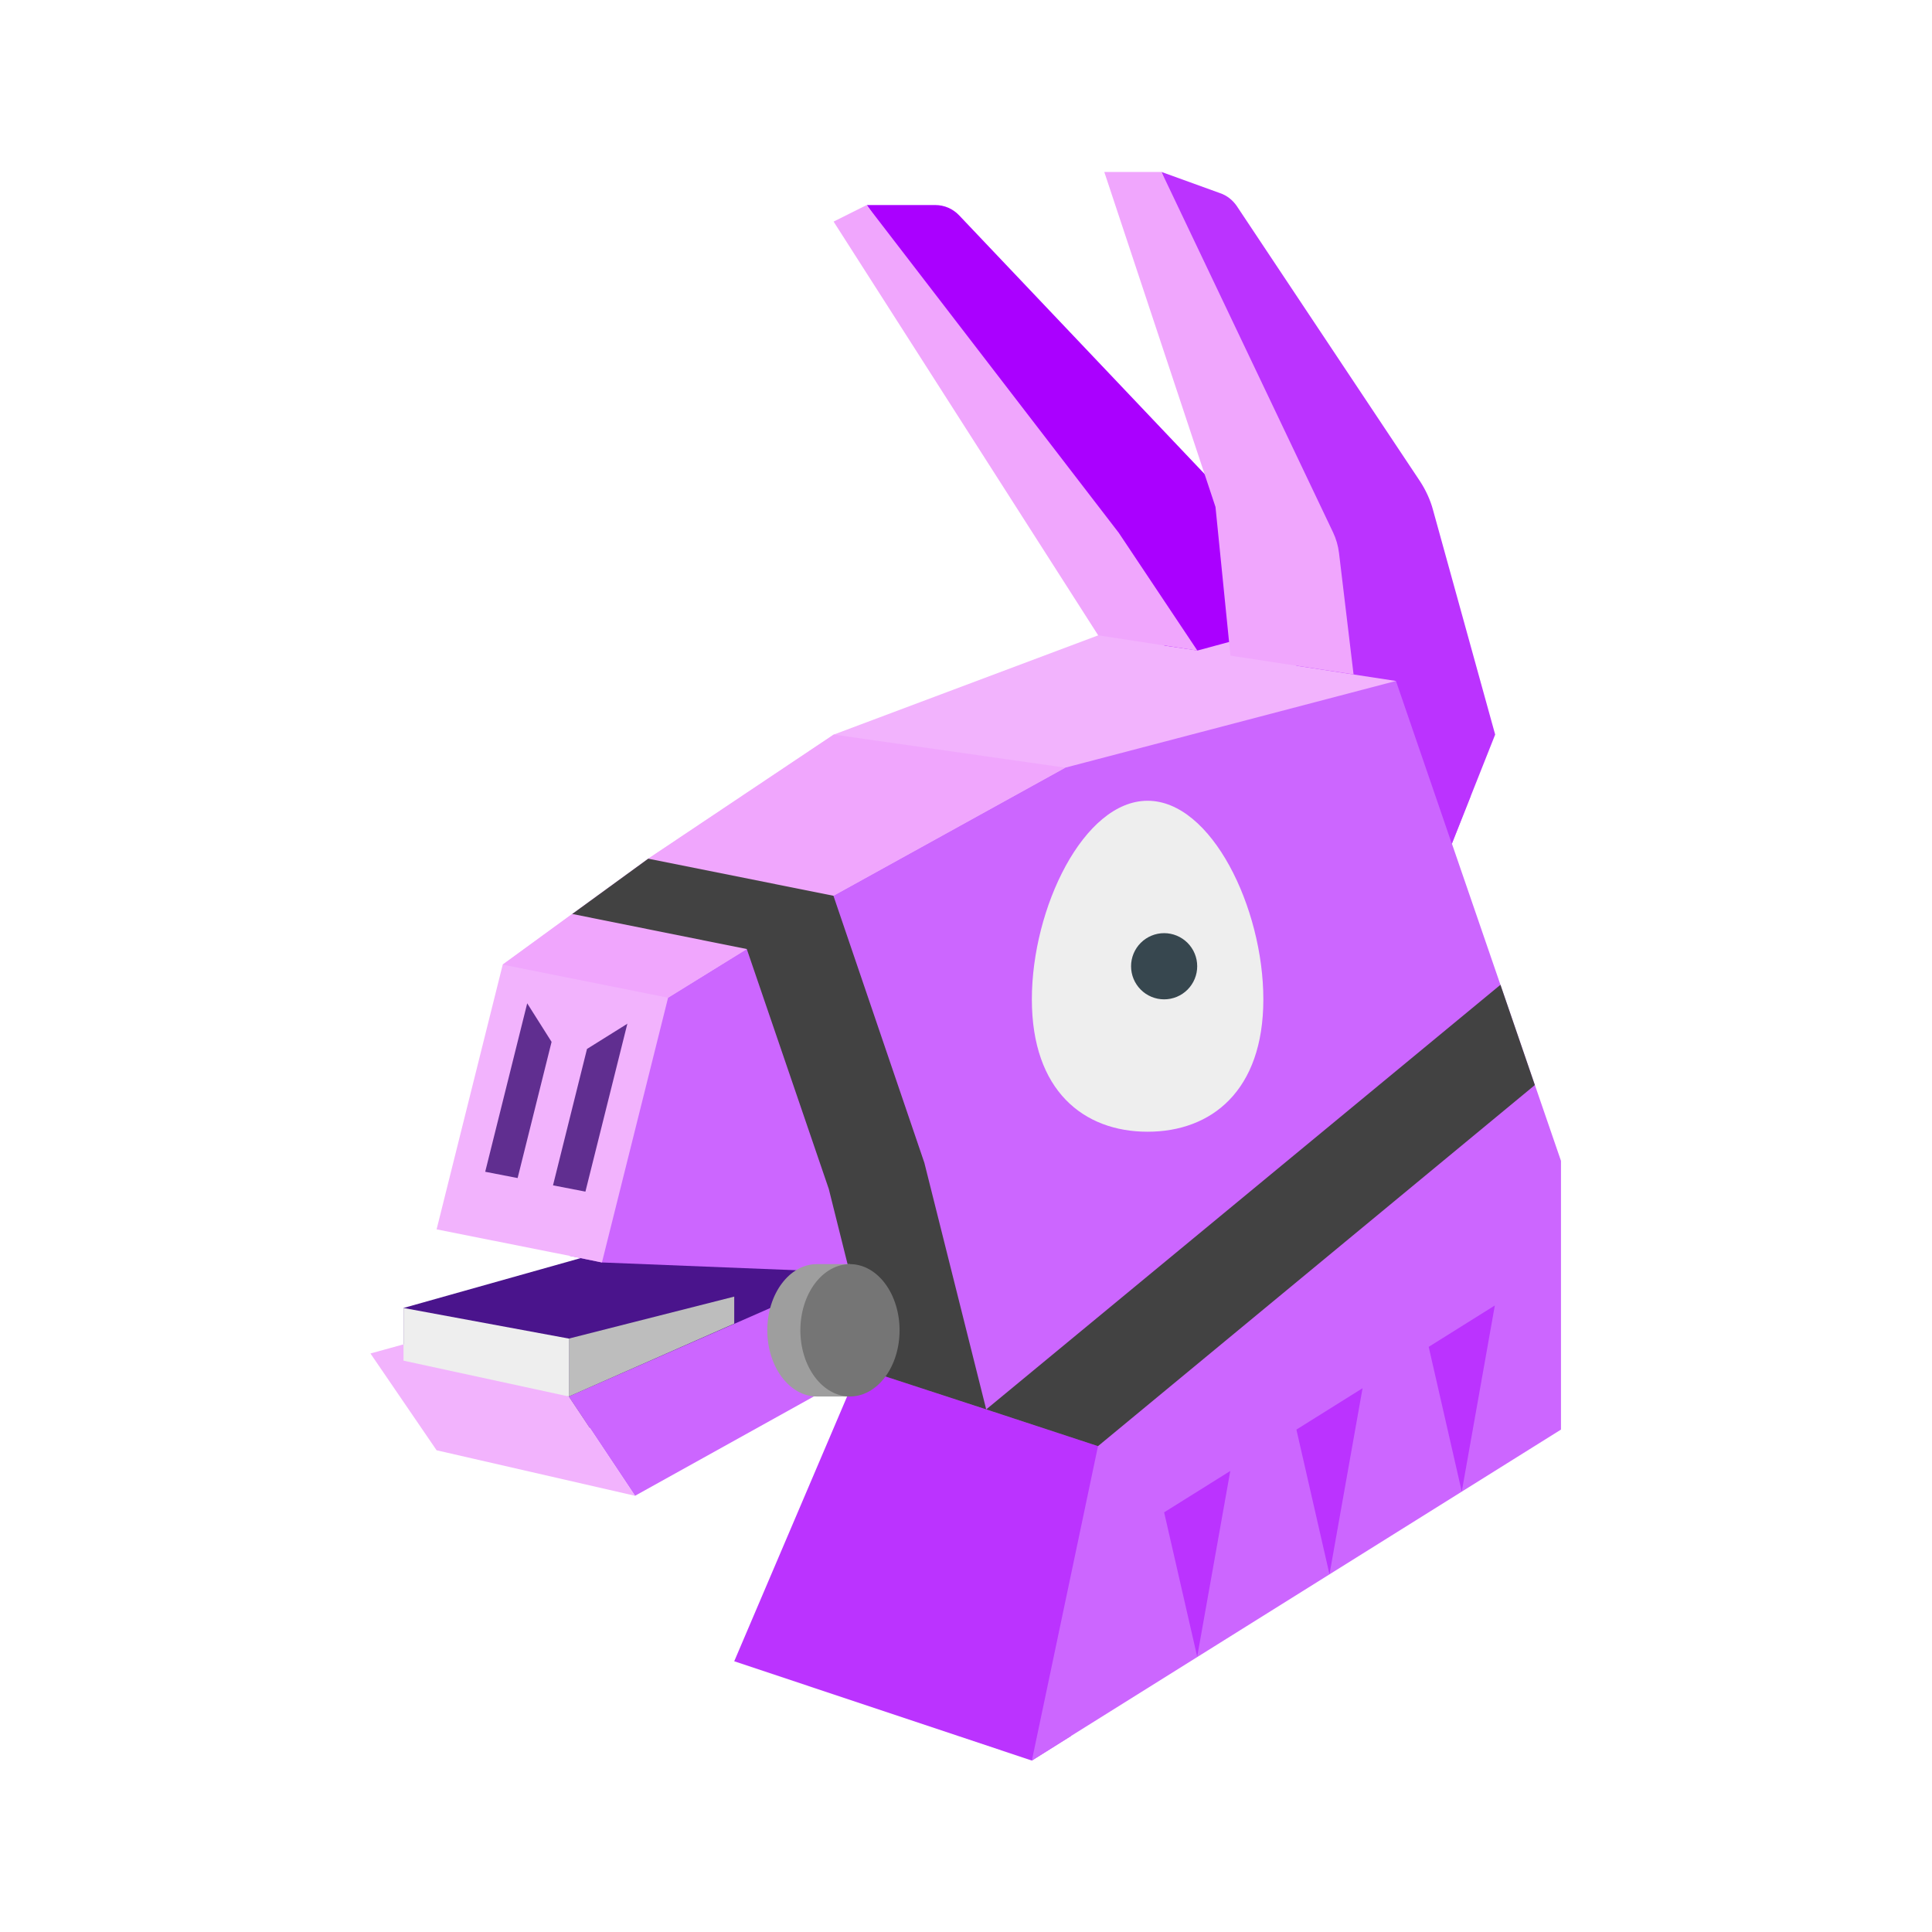
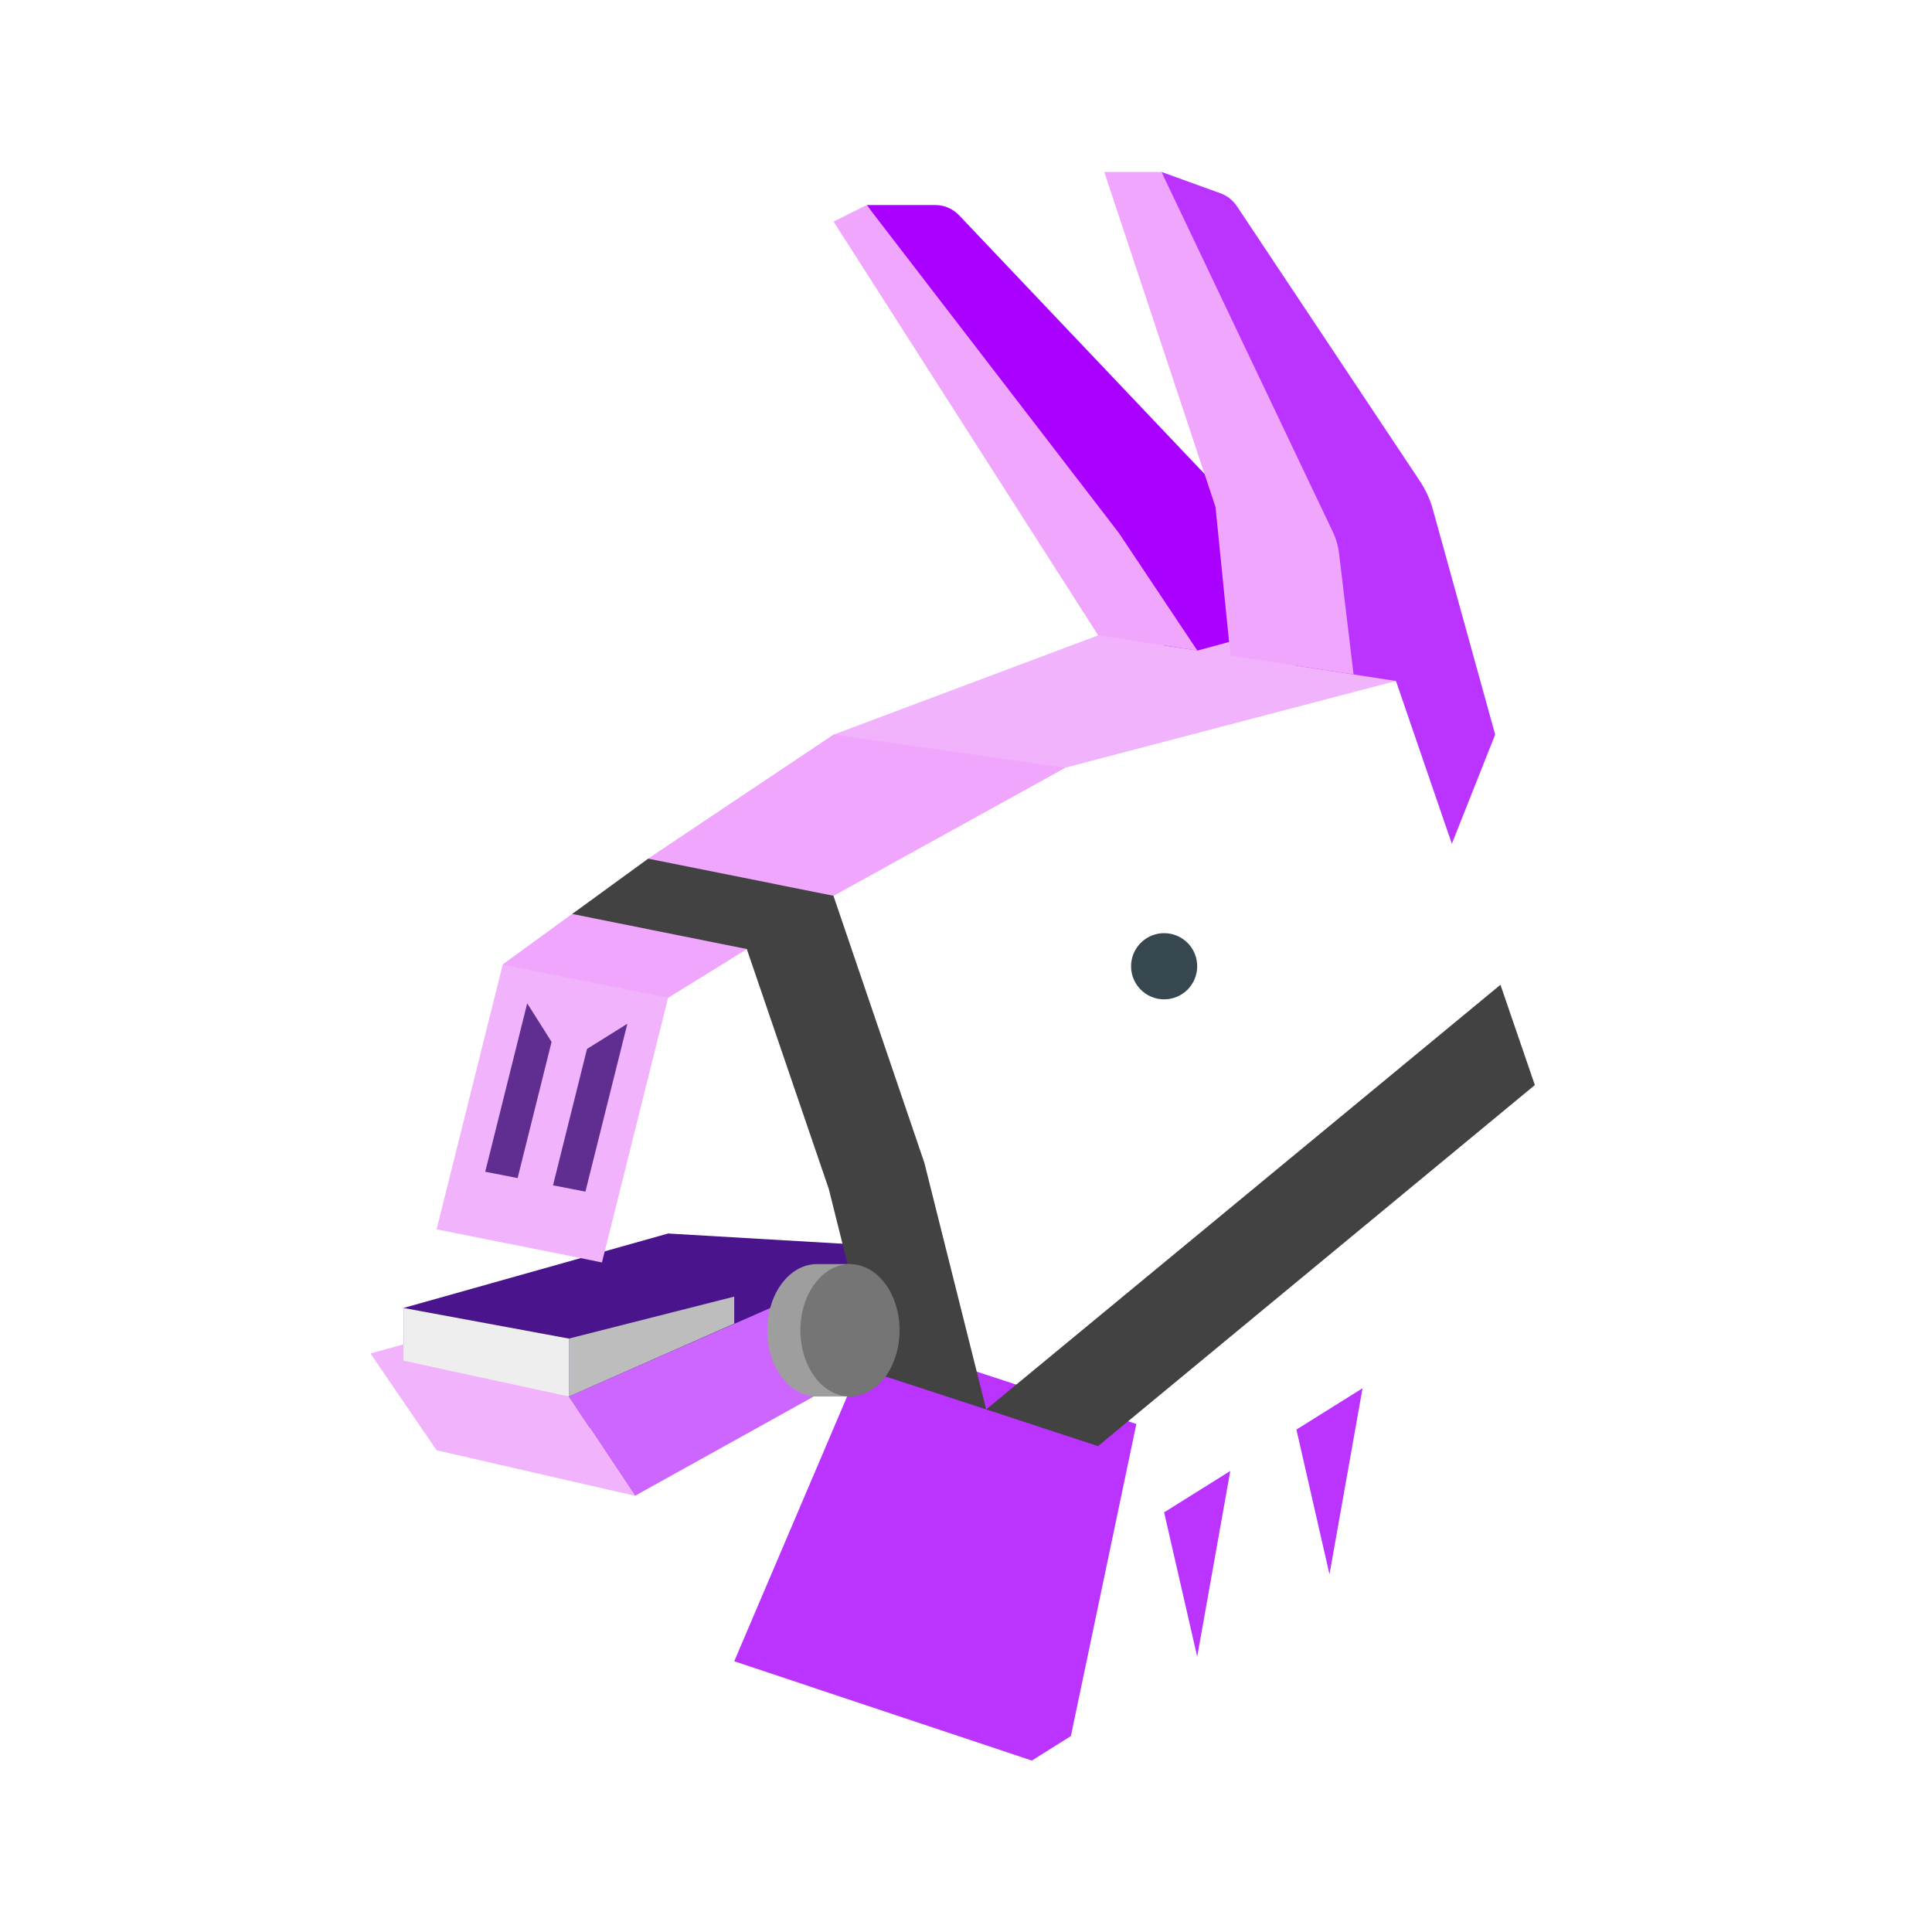
<svg xmlns="http://www.w3.org/2000/svg" contentScriptType="text/ecmascript" width="768" zoomAndPan="magnify" contentStyleType="text/css" viewBox="0 0 768 768" height="768" preserveAspectRatio="xMidYMid meet" version="1.0">
  <defs>
    <clipPath id="clip-0">
      <path d="M 291 526 L 452 526 L 452 699.848 L 291 699.848 Z M 291 526 " clip-rule="nonzero" />
    </clipPath>
    <clipPath id="clip-1">
-       <path d="M 226 254 L 620.512 254 L 620.512 699.848 L 226 699.848 Z M 226 254 " clip-rule="nonzero" />
-     </clipPath>
+       </clipPath>
    <clipPath id="clip-2">
      <path d="M 147.262 530 L 253 530 L 253 595 L 147.262 595 Z M 147.262 530 " clip-rule="nonzero" />
    </clipPath>
    <clipPath id="clip-3">
      <path d="M 461 68.348 L 595 68.348 L 595 336 L 461 336 Z M 461 68.348 " clip-rule="nonzero" />
    </clipPath>
    <clipPath id="clip-4">
      <path d="M 438 68.348 L 539 68.348 L 539 269 L 438 269 Z M 438 68.348 " clip-rule="nonzero" />
    </clipPath>
  </defs>
  <path fill="rgb(29.019%, 7.84%, 54.9%)" d="M 160.406 519.938 L 265.574 490.336 L 360.883 495.926 L 226.137 572.312 L 160.406 555.129 Z M 160.406 519.938 " fill-opacity="1" fill-rule="nonzero" />
  <g clip-path="url(#clip-0)">
    <path fill="rgb(73.329%, 20%, 100%)" d="M 331.305 526.582 L 331.305 540.395 L 341.582 543.762 L 291.867 660.379 L 410.18 699.848 L 425.691 690.113 L 451.719 566.047 Z M 331.305 526.582 " fill-opacity="1" fill-rule="nonzero" />
  </g>
  <g clip-path="url(#clip-1)">
    <path fill="rgb(79.999%, 39.999%, 100%)" d="M 577.156 335.367 L 584.625 316.477 L 563.328 254.906 L 418.59 292.797 L 254.137 388.176 L 226.398 499.215 L 239.281 501.848 L 331.305 505.531 L 331.305 540.395 L 436.469 574.863 L 410.18 699.848 L 425.691 690.113 L 620.512 568.285 L 620.512 461.457 Z M 577.156 335.367 " fill-opacity="1" fill-rule="nonzero" />
  </g>
-   <path fill="rgb(93.329%, 93.329%, 93.329%)" d="M 502.199 397.254 C 502.199 433.578 481.598 449.879 456.188 449.879 C 430.777 449.879 410.18 433.578 410.18 397.254 C 410.18 360.93 430.777 318.316 456.188 318.316 C 481.598 318.316 502.199 360.93 502.199 397.254 Z M 502.199 397.254 " fill-opacity="1" fill-rule="nonzero" />
  <path fill="rgb(21.57%, 27.84%, 30.98%)" d="M 475.906 384.098 C 475.906 384.961 475.824 385.816 475.656 386.664 C 475.488 387.512 475.238 388.336 474.906 389.133 C 474.578 389.93 474.172 390.691 473.691 391.406 C 473.211 392.125 472.668 392.789 472.059 393.402 C 471.445 394.012 470.781 394.559 470.066 395.039 C 469.348 395.52 468.59 395.922 467.793 396.254 C 466.996 396.586 466.172 396.832 465.324 397.004 C 464.48 397.172 463.625 397.254 462.762 397.254 C 461.898 397.254 461.043 397.172 460.195 397.004 C 459.352 396.832 458.527 396.586 457.73 396.254 C 456.934 395.922 456.176 395.52 455.457 395.039 C 454.742 394.559 454.078 394.012 453.465 393.402 C 452.855 392.789 452.312 392.125 451.832 391.406 C 451.352 390.691 450.945 389.93 450.617 389.133 C 450.285 388.336 450.035 387.512 449.867 386.664 C 449.699 385.816 449.617 384.961 449.617 384.098 C 449.617 383.234 449.699 382.379 449.867 381.531 C 450.035 380.684 450.285 379.863 450.617 379.062 C 450.945 378.266 451.352 377.508 451.832 376.789 C 452.312 376.07 452.855 375.406 453.465 374.797 C 454.078 374.184 454.742 373.641 455.457 373.16 C 456.176 372.68 456.934 372.273 457.73 371.945 C 458.527 371.613 459.352 371.363 460.195 371.195 C 461.043 371.027 461.898 370.941 462.762 370.941 C 463.625 370.941 464.48 371.027 465.324 371.195 C 466.172 371.363 466.996 371.613 467.793 371.945 C 468.59 372.273 469.348 372.68 470.066 373.16 C 470.781 373.641 471.445 374.184 472.059 374.797 C 472.668 375.406 473.211 376.07 473.691 376.789 C 474.172 377.508 474.578 378.266 474.906 379.062 C 475.238 379.863 475.488 380.684 475.656 381.531 C 475.824 382.379 475.906 383.234 475.906 384.098 Z M 475.906 384.098 " fill-opacity="1" fill-rule="nonzero" />
  <path fill="rgb(25.879%, 25.879%, 25.879%)" d="M 610.125 431.328 L 436.469 574.863 L 392.035 560.262 L 596.453 391.465 Z M 610.125 431.328 " fill-opacity="1" fill-rule="nonzero" />
  <path fill="rgb(79.999%, 39.999%, 100%)" d="M 351.297 539.672 L 252.43 594.598 L 226.137 555.129 L 360.883 495.926 Z M 351.297 539.672 " fill-opacity="1" fill-rule="nonzero" />
  <g clip-path="url(#clip-2)">
    <path fill="rgb(94.899%, 70.2%, 99.219%)" d="M 173.555 530.777 L 147.262 538.027 L 173.555 576.508 L 252.43 594.598 L 226.137 555.129 Z M 173.555 530.777 " fill-opacity="1" fill-rule="nonzero" />
  </g>
  <path fill="rgb(74.12%, 74.12%, 74.12%)" d="M 291.867 515.422 L 226.137 532.105 L 226.137 555.129 L 291.867 526.16 Z M 291.867 515.422 " fill-opacity="1" fill-rule="nonzero" />
  <path fill="rgb(93.329%, 93.329%, 93.329%)" d="M 160.406 519.938 L 160.406 540.883 L 226.137 555.129 L 226.137 532.105 Z M 160.406 519.938 " fill-opacity="1" fill-rule="nonzero" />
  <path fill="rgb(73.329%, 20%, 100%)" d="M 489.055 584.73 L 475.906 658.562 L 462.762 601.176 Z M 489.055 584.73 " fill-opacity="1" fill-rule="nonzero" />
  <path fill="rgb(73.329%, 20%, 100%)" d="M 541.637 551.84 L 528.492 625.816 L 515.344 568.285 Z M 541.637 551.84 " fill-opacity="1" fill-rule="nonzero" />
-   <path fill="rgb(73.329%, 20%, 100%)" d="M 594.219 518.949 L 581.074 592.926 L 567.93 535.395 Z M 594.219 518.949 " fill-opacity="1" fill-rule="nonzero" />
+   <path fill="rgb(73.329%, 20%, 100%)" d="M 594.219 518.949 L 567.93 535.395 Z M 594.219 518.949 " fill-opacity="1" fill-rule="nonzero" />
  <path fill="rgb(94.899%, 70.2%, 99.219%)" d="M 515.344 226.227 L 505.484 226.227 L 436.602 252.539 L 331.434 292.004 L 257.688 341.34 L 199.844 383.441 L 173.555 488.691 L 226.398 499.215 L 239.281 501.848 L 265.574 396.598 L 296.859 377.258 L 331.305 356.078 L 423.457 305.16 L 554.914 270.691 Z M 515.344 226.227 " fill-opacity="1" fill-rule="nonzero" />
  <path fill="rgb(94.119%, 65.099%, 99.219%)" d="M 423.457 305.16 L 331.305 356.078 L 296.859 377.258 L 265.574 396.598 L 199.844 383.441 L 227.449 363.312 L 228.766 362.391 L 257.688 341.34 L 331.434 292.004 Z M 423.457 305.16 " fill-opacity="1" fill-rule="nonzero" />
  <path fill="rgb(25.879%, 25.879%, 25.879%)" d="M 367.453 462.246 L 331.305 356.078 L 257.688 341.34 L 228.766 362.391 L 227.449 363.312 L 296.859 377.258 L 329.461 472.641 L 347.734 545.789 L 392.035 560.262 Z M 367.453 462.246 " fill-opacity="1" fill-rule="nonzero" />
  <path fill="rgb(37.65%, 18.039%, 56.47%)" d="M 219.262 414.16 L 205.762 468.297 L 192.879 465.797 L 209.574 398.832 Z M 219.262 414.16 " fill-opacity="1" fill-rule="nonzero" />
  <path fill="rgb(37.65%, 18.039%, 56.47%)" d="M 249.535 406.859 L 249.406 406.859 L 232.711 473.691 L 219.828 471.191 L 233.34 416.977 Z M 249.535 406.859 " fill-opacity="1" fill-rule="nonzero" />
  <path fill="rgb(66.669%, 0%, 100%)" d="M 515.344 226.883 L 515.344 247.934 L 476.039 258.59 L 462.895 256.617 L 344.582 81.508 L 371.793 81.508 C 375.34 81.508 378.758 82.953 381.258 85.586 Z M 515.344 226.883 " fill-opacity="1" fill-rule="nonzero" />
  <path fill="rgb(94.119%, 65.099%, 99.219%)" d="M 331.367 88.086 L 344.516 81.508 L 444.727 211.805 L 475.973 258.617 L 436.535 252.539 Z M 331.367 88.086 " fill-opacity="1" fill-rule="nonzero" />
  <g clip-path="url(#clip-3)">
    <path fill="rgb(73.329%, 20%, 100%)" d="M 594.352 292.004 L 577.129 335.422 L 554.914 270.691 L 515.344 264.641 L 515.344 213.07 L 461.711 68.352 L 484.977 76.77 C 487.738 77.691 489.973 79.535 491.551 81.77 L 564.512 191.359 C 566.746 194.781 568.586 198.727 569.637 202.676 Z M 594.352 292.004 " fill-opacity="1" fill-rule="nonzero" />
  </g>
  <g clip-path="url(#clip-4)">
    <path fill="rgb(94.119%, 65.099%, 99.219%)" d="M 489.117 260.629 L 483.176 201.531 L 438.969 68.352 L 461.711 68.363 L 529.91 211.621 C 531.133 214.199 531.934 216.965 532.277 219.805 L 538.062 268.086 Z M 489.117 260.629 " fill-opacity="1" fill-rule="nonzero" />
  </g>
  <path fill="rgb(61.96%, 61.96%, 61.96%)" d="M 337.875 555.129 C 337.875 555.129 335.613 555.129 324.73 555.129 C 313.844 555.129 305.012 543.355 305.012 528.816 C 305.012 514.277 313.844 502.504 324.73 502.504 C 335.613 502.504 337.875 502.504 337.875 502.504 Z M 337.875 555.129 " fill-opacity="1" fill-rule="nonzero" />
  <path fill="rgb(45.879%, 45.879%, 45.879%)" d="M 357.594 528.816 C 357.594 529.68 357.562 530.539 357.5 531.395 C 357.438 532.254 357.344 533.105 357.215 533.949 C 357.09 534.797 356.934 535.629 356.746 536.453 C 356.559 537.281 356.34 538.09 356.094 538.887 C 355.848 539.684 355.57 540.461 355.266 541.219 C 354.961 541.98 354.629 542.719 354.273 543.434 C 353.914 544.152 353.527 544.844 353.117 545.508 C 352.711 546.176 352.277 546.812 351.82 547.422 C 351.363 548.031 350.887 548.609 350.387 549.156 C 349.887 549.703 349.367 550.215 348.832 550.695 C 348.293 551.172 347.742 551.617 347.172 552.023 C 346.602 552.43 346.02 552.797 345.422 553.125 C 344.824 553.457 344.219 553.746 343.602 553.996 C 342.98 554.246 342.355 554.457 341.723 554.625 C 341.09 554.793 340.453 554.918 339.809 555.004 C 339.168 555.086 338.523 555.129 337.875 555.129 C 337.23 555.129 336.586 555.086 335.941 555.004 C 335.301 554.918 334.664 554.793 334.027 554.625 C 333.395 554.457 332.77 554.246 332.152 553.996 C 331.535 553.746 330.926 553.457 330.328 553.125 C 329.734 552.797 329.148 552.43 328.582 552.023 C 328.012 551.617 327.457 551.172 326.922 550.695 C 326.383 550.215 325.867 549.703 325.367 549.156 C 324.867 548.609 324.391 548.031 323.934 547.422 C 323.477 546.812 323.043 546.176 322.633 545.508 C 322.223 544.844 321.84 544.152 321.48 543.434 C 321.121 542.719 320.789 541.98 320.484 541.219 C 320.18 540.461 319.906 539.684 319.66 538.887 C 319.41 538.09 319.195 537.281 319.008 536.453 C 318.82 535.629 318.664 534.797 318.535 533.949 C 318.41 533.105 318.316 532.254 318.254 531.395 C 318.188 530.539 318.156 529.68 318.156 528.816 C 318.156 527.953 318.188 527.094 318.254 526.238 C 318.316 525.379 318.41 524.527 318.535 523.684 C 318.664 522.84 318.82 522.004 319.008 521.18 C 319.195 520.355 319.41 519.543 319.66 518.746 C 319.906 517.953 320.18 517.172 320.484 516.414 C 320.789 515.652 321.121 514.914 321.48 514.199 C 321.84 513.48 322.223 512.789 322.633 512.125 C 323.043 511.457 323.477 510.82 323.934 510.211 C 324.391 509.602 324.867 509.023 325.367 508.477 C 325.867 507.93 326.383 507.418 326.922 506.938 C 327.457 506.461 328.012 506.02 328.582 505.609 C 329.148 505.203 329.734 504.836 330.328 504.508 C 330.926 504.176 331.535 503.887 332.152 503.637 C 332.77 503.387 333.395 503.18 334.027 503.012 C 334.664 502.844 335.301 502.715 335.941 502.633 C 336.586 502.547 337.23 502.504 337.875 502.504 C 338.523 502.504 339.168 502.547 339.809 502.633 C 340.453 502.715 341.09 502.844 341.723 503.012 C 342.355 503.18 342.98 503.387 343.602 503.637 C 344.219 503.887 344.824 504.176 345.422 504.508 C 346.02 504.836 346.602 505.203 347.172 505.609 C 347.742 506.02 348.293 506.461 348.832 506.938 C 349.367 507.418 349.887 507.93 350.387 508.477 C 350.887 509.023 351.363 509.602 351.82 510.211 C 352.277 510.82 352.711 511.457 353.117 512.125 C 353.527 512.789 353.914 513.48 354.273 514.199 C 354.629 514.914 354.961 515.652 355.266 516.414 C 355.57 517.172 355.848 517.953 356.094 518.746 C 356.34 519.543 356.559 520.355 356.746 521.18 C 356.934 522.004 357.09 522.84 357.215 523.684 C 357.344 524.527 357.438 525.379 357.5 526.238 C 357.562 527.094 357.594 527.953 357.594 528.816 Z M 357.594 528.816 " fill-opacity="1" fill-rule="nonzero" />
</svg>